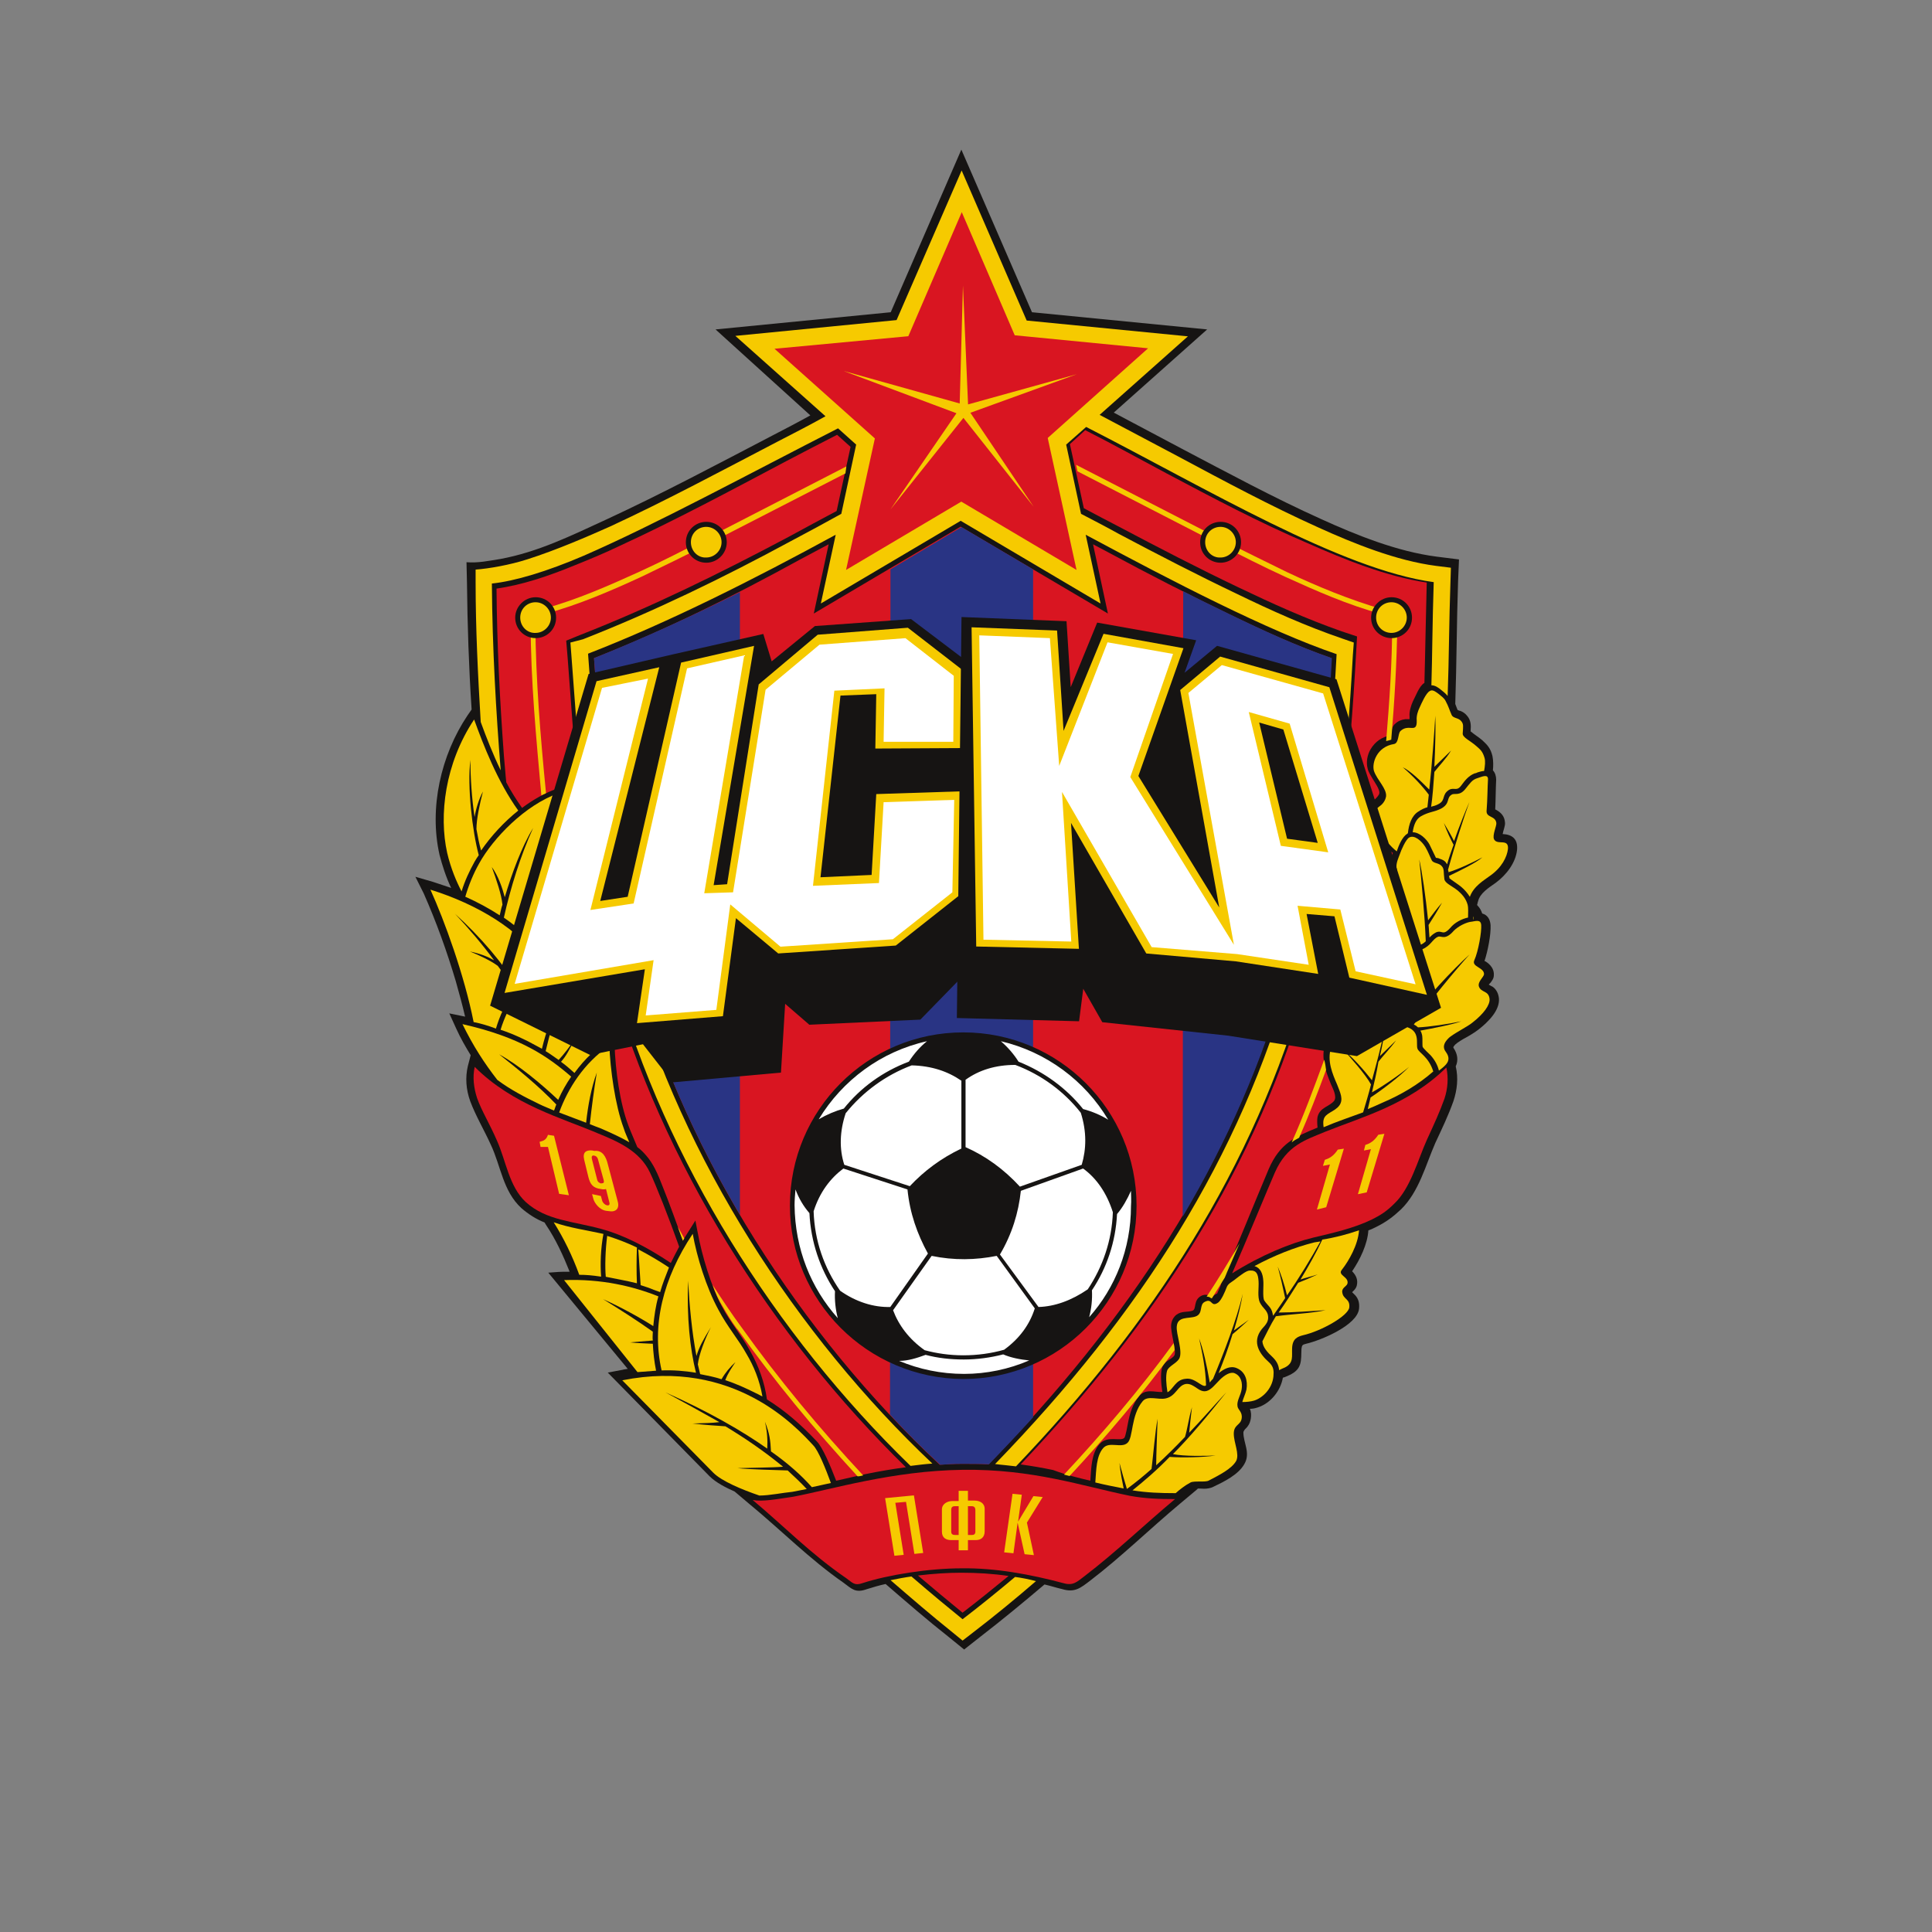
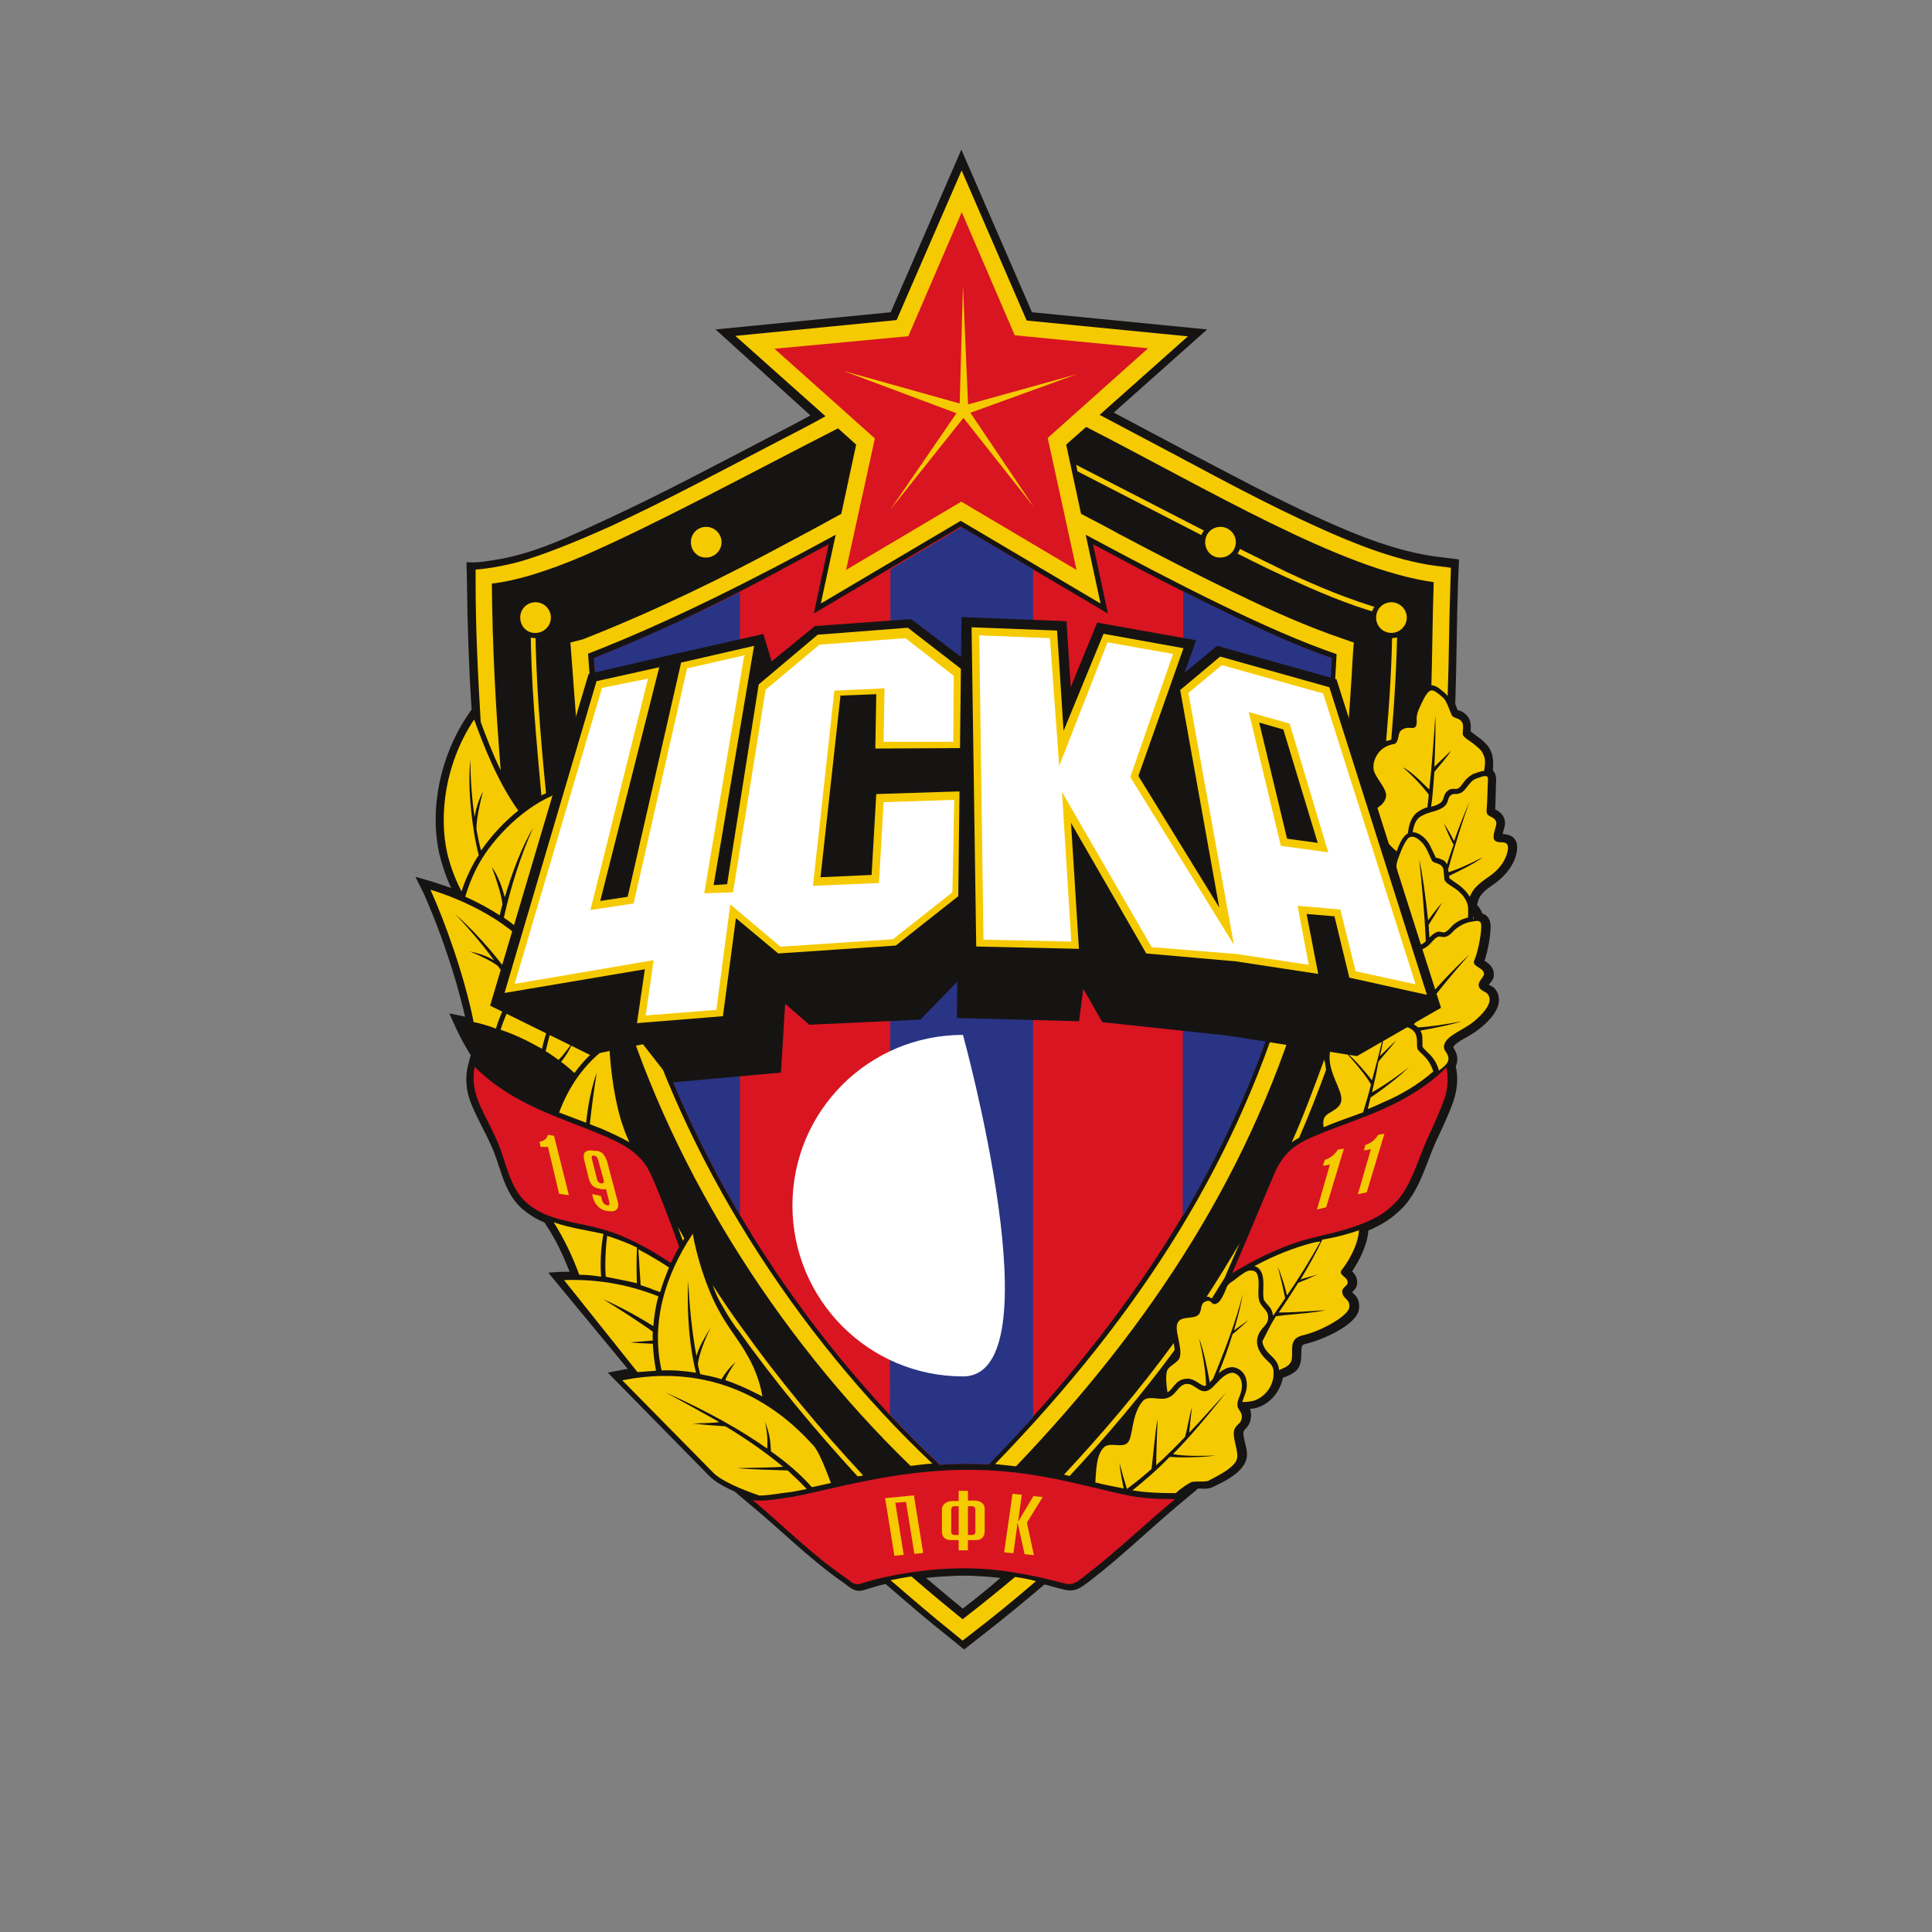
<svg xmlns="http://www.w3.org/2000/svg" id="Слой_1" x="0px" y="0px" viewBox="0 0 200 200" style="enable-background:new 0 0 200 200;" xml:space="preserve">
  <rect x="0" y="0" width="200" height="200" fill="#808080" stroke="none" />
  <style type="text/css"> .st0{fill-rule:evenodd;clip-rule:evenodd;fill:#161413;} .st1{fill-rule:evenodd;clip-rule:evenodd;fill:#F6CA00;} .st2{fill:#161413;} .st3{fill-rule:evenodd;clip-rule:evenodd;fill:#D91521;} .st4{fill-rule:evenodd;clip-rule:evenodd;fill:#293484;} .st5{fill-rule:evenodd;clip-rule:evenodd;fill:#FFFFFF;} .st6{fill:#F6CA00;} </style>
  <g id="layer1_00000121252834283903500010000001923847173853539260_" transform="translate(-129.395,-541.639)">
    <g id="g8_00000093169930267862849400000002839494770958056862_" transform="matrix(0.481,0,0,0.481,129.395,541.639)">
      <g id="path10_00000021101215527778966420000013385785862126401166_">
        <path class="st0" d="M313.7,152.8c0.2,0.1,0.5,0.2,0.6,0.2c0.5,0.2,1,0.5,1.4,1c0.9,1,0.9,2.1,0.8,3.4c0.7,0.6,1.8,1.3,2.5,1.9 c1.2,1.1,1.8,1.8,2.2,3.4c0.2,1,0.2,2.1,0.1,3.1c0.5,0.5,0.7,1.3,0.7,2c-0.1,2.1-0.1,4.3-0.2,6.4c0.1,0,0.1,0.1,0.2,0.1 c1.1,0.6,1.8,1.4,1.9,2.7c0.1,0.7-0.4,1.8-0.5,2.5c2.1,0.1,3.3,1.1,3.1,3.4c-0.3,2.8-2.3,5.4-4.6,7.1c-1.4,1-3.4,2.2-3.8,4 c-0.1,0.2-0.1,0.5-0.2,0.7c0,0.1,0,0.1,0.1,0.2c0.5,0.5,0.8,1.1,1,1.7c1.1,0.3,1.7,1.2,1.8,2.5c0.1,2-0.6,5.6-1.3,7.7 c0.1,0.1,0.1,0.1,0.2,0.1c1.1,0.7,1.9,1.7,1.8,3c0,0.5-0.2,0.9-0.5,1.3c-0.1,0.2-0.4,0.5-0.6,0.7c0.3,0.2,0.7,0.4,0.9,0.5 c0.8,0.6,1.2,1.5,1.3,2.5c0.2,2.6-2.4,5.1-4.3,6.6c-0.9,0.7-1.9,1.3-2.8,1.8c-0.6,0.3-1.9,1.1-2.3,1.5c-0.1,0.1-0.5,0.5-0.4,0.7 c0.9,1.3,1.1,2.7,0.5,4c0.6,2.5,0.3,5.1-0.5,7.5c-1.1,3.1-2.5,6-3.9,9c-2.1,4.8-3.5,10.5-7.4,14.3c-1.7,1.6-3.2,2.7-5.2,3.7 c-0.6,0.3-1.2,0.6-1.8,0.8c-0.2,3-1.8,6.3-3.5,8.8c0.9,0.9,1.3,1.9,1,3.1c-0.2,0.7-0.6,1-1,1.4c0.2,0.2,0.6,0.6,0.7,0.7 c0.7,0.8,0.9,1.7,0.8,2.8c-0.3,3.6-8.3,6.9-11.4,7.6c-0.8,0.2-0.9,0.3-1,1.1c-0.1,2.5,0.2,4.3-2.5,5.6c-0.5,0.2-1,0.5-1.5,0.6 c-0.5,2.8-2.6,5.5-5.4,6.4c-0.6,0.2-1.1,0.3-1.7,0.3c0.3,0.7,0.3,1.4,0.2,2.1c-0.1,0.6-0.3,1.2-0.7,1.7c-0.2,0.3-0.5,0.5-0.7,0.8 c-0.1,0.2-0.2,0.3-0.2,0.5c0,2.3,1.6,4.4,0.2,6.8c-1.3,2.3-4.4,3.8-6.7,4.9c-0.6,0.3-1.3,0.4-2,0.4c-0.3,0-1.1-0.1-1.6,0h0.3 l-3.7,3.1c-6.6,5.5-12.7,11.5-19.5,16.7c-2.1,1.6-3.3,2.6-6,1.8c-1.3-0.3-2.5-0.7-3.8-1c-4.6,3.9-9.2,7.7-14,11.4l-3.3,2.6 l-3.2-2.6c-4.7-3.7-9.2-7.6-13.7-11.5c-1.4,0.3-2.7,0.7-4,1.1c-2.5,0.9-3.2,0-5.1-1.4c-7.2-5-13.4-11.3-20.2-16.9l-3.2-2.7 c-1.8-0.8-4-1.9-5.4-3.3l-21.9-22.3l3.2-0.6c0.3-0.1,0.7-0.1,1.1-0.2L118,273.9l1.4-0.1c1.1-0.1,2.1-0.1,3.2-0.1 c-1.4-3.5-3-7-5.1-10.1l-0.3-0.5c-1.8-0.7-3.5-1.8-5-3.1c-4-3.7-4.4-9.1-6.6-13.7c-1.4-3.1-3.2-6.1-4.4-9.3 c-0.9-2.5-1.1-5.1-0.5-7.6l0.6-2.3c-1.1-1.8-2.2-3.7-3.1-5.7l-1.5-3.3l3.4,0.7c-0.6-2.6-1.3-5.1-2-7.6 c-1.9-6.4-4.2-12.8-6.9-18.9l-1.8-3.6l3.8,1.1c1.3,0.4,2.6,0.9,3.9,1.3c-1.1-2.3-1.9-4.8-2.5-7.1c-2.3-10.1,0.3-21.5,6-30 l0.9-1.3c-0.6-9.1-0.9-18.2-1-27.3l-0.1-4.4c2.5,0.2,4.8-0.3,7.3-0.7c8.1-1.5,15.2-5,22.8-8.5c12.1-5.6,23.9-11.9,35.8-18.1 c2.7-1.4,5.4-2.8,8.1-4.3L154,70.9l37.7-3.7l15.2-35l15.2,35l37.7,3.7l-20.1,17.9c4.9,2.6,9.8,5.2,14.7,7.8 c9.9,5.2,19.7,10.5,29.9,15.1c7.7,3.5,16.4,7,24.9,8.1l4.8,0.6l-0.2,4.8c-0.3,8.7-0.3,17.5-0.6,26.3 C313.4,152.1,313.6,152.5,313.7,152.8z M199.3,339.6c2.6,2.2,5.2,4.4,7.9,6.6c2.7-2.1,5.5-4.3,8.1-6.6c-2.8-0.3-5.6-0.5-8.5-0.5 C204.3,339.2,201.8,339.3,199.3,339.6z" />
      </g>
    </g>
    <g id="g12_00000043441986445623291710000009661141717072509340_" transform="matrix(0.481,0,0,0.481,140.247,545.432)">
      <g id="path14_00000054983781888184248820000005569865481313130627_">
        <path class="st1" d="M102.9,129.7c15.3-6,30.3-13.3,44.7-21.1c3.6-1.9,7.3-3.9,10.9-5.9l3.2-14.9l-3.9-3.5 c-19,9.7-39.1,20.6-54.7,27.4c-7.9,3.4-14.9,5.5-19.8,6c0.1,14.1,0.9,27.7,1.9,40.2c-1.7-3.5-3.1-7.1-4.3-10.4 c-0.6-10-1.1-20.1-1.1-30.1v-2.7c2.8-0.2,7.4-1,11.1-2.2c6.3-2,13.2-5,17.9-7.1c12.1-5.6,24-12,35.9-18.2c3.5-1.8,7-3.6,10.4-5.5 l-19.4-17.3l34.7-3.4l14-32.2l14,32.3l34.7,3.4l-19,16.9c5.7,3,11.3,6,17,9c9.9,5.3,19.8,10.6,30,15.2c7.7,3.5,16.9,7.2,25.4,8.3 l3.2,0.4l-0.1,3.2c-0.3,8.1-0.3,16.3-0.6,24.4c-0.4-0.5-0.9-0.9-1.4-1.3c-0.6-0.5-1.3-1-2.1-1c0.2-6.3,0.2-13.1,0.5-22.2 c-19.9-2.7-48.8-20.1-74.8-33.4l-4.3,3.8l3.2,14.9c2.7,1.4,5.4,2.8,8.1,4.3c8.5,4.5,17,8.9,25.6,13c7.2,3.5,14.8,6.9,22.4,9.5 l2.6,0.9l-0.2,2.7c-1.3,23.4-3.5,47.1-9.8,69.7c-11.5,41.1-33.7,74.5-62.7,104.9c-1.5-0.2-3-0.3-4.5-0.5 c31.5-32.5,52.7-65.9,63.8-105.4c5.9-21.3,8.4-44.2,9.7-68.9c-14.9-5.1-34.8-15.4-54-25.7l3.2,14.8l-30.1-17.8l-30.1,17.8 l3.2-14.8c-17.6,9.6-35.8,18.8-53.3,25.6c1.8,24.2,3.2,47.9,9.2,69.3c11.1,39.4,35.7,77.4,64.9,105c-1.5,0.1-3.1,0.3-4.7,0.5 c-29.1-28.2-52.8-65.9-63.6-104.5c-0.9-3.2-1.7-6.5-2.4-9.8l0,0l0.9-2l-1.3,0.3c-4-19.1-5.1-39.2-6.6-58.6l-0.2-2.6L102.9,129.7z M173.6,331.4c4.5,3.9,8.3,7,11,9.2c3.8-2.9,7.6-6,11.3-9.1c1.5,0.2,3,0.5,4.5,0.9c-4.4,3.8-8.9,7.5-13.6,11.1l-2.2,1.7l-2.2-1.8 c-4.5-3.6-8.9-7.4-13.3-11.2C170.6,331.9,172.1,331.6,173.6,331.4z" />
      </g>
    </g>
    <g id="g16_00000072976747002601938960000001062037332757503665_" transform="matrix(0.481,0,0,0.481,133.694,645.126)">
      <g id="path18_00000059308633115434938060000010390758932166292405_">
        <path class="st1" d="M102.6-40.7c-4.5-6.3-7.5-14.1-9.5-19.6c-6.3,9.5-7.6,20.6-5.8,28.7c0.8,3.4,2,6.2,3.1,8.3 c0.7-2.3,1.7-4.4,2.8-6.4c0.3-0.5,0.6-1,0.9-1.4c-1.4-5.2-2.5-14.8-1.8-20.5c0,3.8,0.3,8.3,0.9,12.3c0.3-1.8,0.9-3.8,1.8-5.5 c-0.7,2.7-1.4,5.9-1.4,8.1c0.3,1.7,0.6,3.2,1,4.6C96.8-35.3,99.6-38.3,102.6-40.7z" />
      </g>
    </g>
    <g id="g20_00000112625489997479250360000002643822425199374762_" transform="matrix(0.481,0,0,0.481,138.457,658.519)">
      <g id="path22_00000104704502797165938000000006955418483614876848_">
        <path class="st1" d="M101.4-72.3c-7.3,2.6-14.1,9.7-17.1,15.1c-1.3,2.3-2.3,4.8-3,7.2c2.5,1.1,5.1,2.5,7.4,4 c0.2-0.7,0.3-1.5,0.6-2.3c-0.2-2.1-1.3-5.4-2.3-8.1c1.4,1.9,2.3,4.6,2.8,6.5c1.5-5.1,3.7-11,6.1-14.9c-2.7,5.9-4.9,13-6.3,19.3 c3.5,2.4,6.7,5.3,8.8,8.6c1-0.8,2.1-1.6,3.1-2.3c0.1-0.7,0.2-1.4,0.3-2.1c0.3-3.6-0.3-7.9-1.3-12.1 C99.4-58.4,99.6-67.2,101.4-72.3z" />
      </g>
    </g>
    <g id="g24_00000163776367068478707870000011912725226061005233_" transform="matrix(0.481,0,0,0.481,138.02,700.519)">
      <g id="path26_00000018926682515391967690000011590810984884518847_">
-         <path class="st1" d="M89.1-97.9c-2.8-3.6-5.2-7.3-7.5-12C94-107.1,99.9-103,105-98.6c-1.1,1.6-2,3.2-2.8,5 c-3.6-3.4-8.5-7.5-12.7-9.8c3.8,3,8.5,6.8,12.3,10.8c-0.2,0.4-0.3,0.9-0.5,1.3c-1.1-0.5-2.2-0.9-3.2-1.4 C95-94.2,91.9-95.8,89.1-97.9z" />
-       </g>
+         </g>
    </g>
    <g id="g28_00000047018759111901143160000002052578166639934136_" transform="matrix(0.481,0,0,0.481,132.105,675.968)">
      <g id="path30_00000095321345717454730050000010657958252261390479_">
        <path class="st1" d="M96.3-59.3c-2-10.1-6.3-21.9-9.3-28.5c10,3.1,19.4,8.7,23.7,15.6c-2.4,2.1-4.4,4.4-6,6.7 c-1.6,2.3-2.8,4.9-3.6,7.6C99.5-58.5,97.9-59,96.3-59.3z M92.3-82.6c3,3.2,5.9,6.6,8.4,10c-1.4-0.8-2.9-1.4-5.2-1.9 c2.2,0.9,4.5,2,6,3.1c1.3,1.7,2.4,3.5,3.4,5.3l0.6-0.9C102.8-71.8,97.7-77.7,92.3-82.6z" />
      </g>
    </g>
    <g id="g32_00000048463436008032684670000004087401701308053120_" transform="matrix(0.481,0,0,0.481,144.802,684.121)">
      <g id="path34_00000158007772771454650920000011909950479521454978_">
        <path class="st1" d="M97.1-95.2c-7.5,1.9-14.5,8.1-17.9,13.2c-1.5,2.3-2.7,4.8-3.5,7.4c2.7,0.9,5.3,2.1,7.8,3.5 c0.4,0.2,0.7,0.4,1.1,0.6c0.9-3.8,2.3-7.6,4-10.8c-1.2,3.7-2.3,7.5-3.2,11.3c1,0.6,1.9,1.3,2.8,1.9c1.2-1.3,2.5-3,3.6-4.7 c-1.3,2.5-2,3.9-3.1,5.1c1,0.7,1.9,1.5,2.9,2.4c1.1-1.5,2.3-2.9,3.7-4.2c0-2.3-0.3-4.8-0.6-7.3C93.9-82.1,94.9-90.2,97.1-95.2z" />
      </g>
    </g>
    <g id="g36_00000063619677801910102880000002023144897312934787_" transform="matrix(0.481,0,0,0.481,163.775,738.938)">
      <g id="path38_00000023991174927586911990000017869316939313958813_">
        <path class="st1" d="M59.2-144.2c-0.4,3-0.5,6.8-0.3,8.8c0.9,0.2,4.8,0.9,6.7,1.4c-0.1-2.4-0.1-5,0-7.7 C63.3-142.8,61.4-143.5,59.2-144.2z M66.4-133.6c0.9,0.3,1.9,0.6,2.8,1c0.5,0.2,0.9,0.3,1.4,0.5c0.5-1.8,1.2-3.5,1.9-5.3 c-2.1-1.4-4.3-2.7-6.6-3.9C66.1-138.8,66.2-136.2,66.4-133.6z" />
      </g>
    </g>
    <g id="g40_00000054224544900238825800000001257275026112172709_" transform="matrix(0.481,0,0,0.481,156.426,746.738)">
      <g id="path42_00000011024717707689709500000000286626988286202025_">
        <path class="st1" d="M81-131.1l-15.8-19.8c8-0.3,14.8,1.3,20.3,3.5c-0.6,2.1-0.9,4.3-1.1,6.4c-3-1.9-7-4.1-10.8-5.8 c3.4,2.1,7.5,4.7,10.7,7c0,0.6-0.1,1.3,0,1.9c-1.3,0.1-2.6,0.2-4.9,0.4c1.6,0.2,3.4,0.2,4.9,0.3c0.1,1.9,0.3,3.8,0.7,5.8 C83.7-131.3,82.4-131.2,81-131.1z" />
      </g>
    </g>
    <g id="g44_00000173139940889676617980000007849573861712886719_" transform="matrix(0.481,0,0,0.481,172.246,738.579)">
      <g id="path46_00000179621881858406658490000009136270988532516269_">
        <path class="st1" d="M60-143.9c-6.4,9.6-8.9,19.7-6.7,29.4c2.5-0.1,5,0.1,7.4,0.5c-1.3-5.2-2-12-1.7-19.8 c0.3,5.3,0.8,10.9,1.8,16.2c0.6-2,1.4-3.4,3.1-6.2c-1.3,2.6-2.6,6-2.8,8c0.2,0.7,0.3,1.4,0.5,2.1c1.5,0.3,3.1,0.6,4.6,1.1 c0.8-1.4,1.8-2.6,3-3.7c-0.7,1.1-1.6,2.3-2.2,3.9c2.2,0.7,4.4,1.7,6.6,2.8c0.5,0.2,0.9,0.5,1.4,0.7c-0.6-3.5-1.9-6.6-3.4-9.1 c-1.7-3.1-4.1-5.8-6.1-9.6C62.9-132.4,60.9-138.9,60-143.9z" />
      </g>
    </g>
    <g id="g48_00000018218173682777535640000013589897810917219224_" transform="matrix(0.481,0,0,0.481,166.973,761.007)">
      <g id="path50_00000168827610708995679320000016677749288405307058_">
        <path class="st2" d="M85.6-134.2c-0.1,0-0.2,0-0.3,0l0,0c-5.1-1.8-8.4-3.4-9.9-4.9L55.7-159l0-0.1c10-2,19.4-0.8,27.9,3.5 c6.8,3.5,11.2,8.2,13.1,10.2l0.2,0.2c1.1,1.2,2.7,5.1,3.8,8.2l0,0.1l-0.1,0c-1.4,0.4-2.8,0.6-4.1,0.9l0,0l0,0 c-2.3-2.6-5.1-5.1-8.8-7.7l0,0l0,0c-0.1-2-0.3-3.5-1-5.4c0.3,1.7,0.4,3.3,0.3,4.8l-0.1,0.1c-5.5-3.9-12.1-7.6-20-11.2 c0.2,0.1,0.4,0.2,0.7,0.4c3,1.6,6,3.3,9,5l0,0.1c-1.3,0.1-2.2,0.2-3.9,0.2c-0.2,0-0.5,0-0.8,0c1.8,0.2,3.7,0.3,5.1,0.4 c0.3,0,0.7,0,1,0.1l0,0c5,3,8.9,5.7,12.4,8.7l0,0.1c-1.5,0.1-3.9,0.2-6.2,0.2c-0.8,0-1.6,0-2.4,0.1c2.5,0.2,6.5,0.3,8.7,0.3 l0.8,0l0,0c1.3,1.2,2.7,2.5,4.1,4.1l0,0.1c-0.5,0.1-1.1,0.2-1.6,0.3c-0.5,0.1-1,0.2-1.5,0.3c-0.5,0.1-1.1,0.2-1.7,0.3 C89-134.5,87.2-134.2,85.6-134.2z M85.3-134.3c0.1,0,0.2,0,0.3,0c1.6,0,3.4-0.3,5-0.6c0.6-0.1,1.2-0.2,1.7-0.3 c0.5-0.1,1-0.2,1.5-0.3c0.5-0.1,1-0.2,1.4-0.3c-1.4-1.5-2.7-2.8-4-3.9l-0.7,0c-2.7-0.1-7.7-0.2-10-0.4l0-0.2 c1.1,0,2.4-0.1,3.6-0.1c2.2-0.1,4.4-0.1,6-0.2c-3.4-2.9-7.3-5.7-12.2-8.6c-0.3,0-0.6,0-0.9-0.1c-1.7-0.1-4-0.3-6.2-0.5l0-0.2 c0.7,0,1.4-0.1,1.9-0.1c1.6-0.1,2.4-0.1,3.6-0.2c-2.9-1.7-5.9-3.3-8.8-4.9c-0.9-0.5-1.7-0.9-2.6-1.4l0.1-0.1 c8.8,3.9,15.9,7.8,21.8,12c0.1-1.7,0-3.6-0.5-5.7l0.1,0c1,2.5,1.2,4.1,1.3,6.4c3.7,2.6,6.5,5.2,8.8,7.7c1.2-0.3,2.6-0.5,4-0.9 c-1.1-3.1-2.7-6.9-3.8-8l-0.2-0.2C85.2-157.5,71.5-162.1,56-159l19.5,19.8C76.9-137.7,80.2-136.1,85.3-134.3z" />
      </g>
    </g>
    <g id="g52_00000047031460279667843900000013257106195822178735_" transform="matrix(0.481,0,0,0.481,166.973,761.007)">
      <g id="path54_00000044139280478094036060000017988243439985457564_">
        <path class="st1" d="M85.3-134.2c-3.8-1.3-8.1-3.1-9.9-4.9l-19.6-19.9c24-4.8,37.5,10.1,41.1,14c1.1,1.1,2.7,5.1,3.8,8.1 c-1.4,0.3-2.7,0.6-4.1,0.9c-2.2-2.5-5.1-5.1-8.8-7.7c-0.1-2.3-0.3-3.9-1.3-6.4c0.5,2.1,0.6,4,0.5,5.8 c-5.4-3.8-12.5-7.9-21.9-12.1c3.9,2.1,7.7,4.2,11.6,6.4c-1.7,0.2-2.8,0.2-5.8,0.3c2.6,0.3,5.5,0.5,7.1,0.6 c4.3,2.6,8.4,5.4,12.4,8.7c-2.4,0.2-6.7,0.2-9.8,0.3c2.5,0.3,8.4,0.4,10.8,0.5c1.4,1.3,2.8,2.6,4.1,4c-1,0.2-2.1,0.4-3.1,0.6 C90.3-134.8,87.5-134.2,85.3-134.2z" />
      </g>
    </g>
    <g id="g56_00000085943983321315615880000005824280984422090141_" transform="matrix(0.481,0,0,0.481,154.488,736.473)">
      <g id="path58_00000049944796548974555470000016482095051950492817_">
        <path class="st1" d="M67-142c2.2,3.5,4,7.2,5.5,11.3c1.4,0,2.7,0.1,4.7,0.4c-0.2-2.7-0.1-6,0.5-9.2C74.1-140.3,70.4-140.8,67-142 z" />
      </g>
    </g>
    <g id="g60_00000144338459698794637230000018296278018255572916_" transform="matrix(0.481,0,0,0.481,139.769,708.263)">
      <g id="path62_00000003818356474171628970000003253203504317834665_">
        <path class="st2" d="M122.9-74.6L122.9-74.6c-5.7-3.7-10.6-6.1-15-7.3c-1.6-0.4-3.2-0.8-4.7-1.1c-4.3-0.9-8.4-1.7-11.6-4.7 c-2.5-2.3-3.6-5.7-4.6-9c-0.5-1.5-0.9-2.9-1.5-4.2c-0.7-1.6-1.4-2.9-2.1-4.2c-0.9-1.8-1.7-3.3-2.3-5c-0.8-2.4-1-4.6-0.5-6.7 l0.1,0c6.7,6.7,14.8,9.7,21.9,12.3c1.6,0.6,3.2,1.2,4.6,1.8c4.9,2,9.1,4,11.2,8.5c1.3,2.7,4.1,10,6.3,16l0,0l0,0 C124-76.9,123.4-75.8,122.9-74.6L122.9-74.6z M80.7-116.6c-0.4,2-0.2,4.2,0.5,6.5c0.6,1.6,1.3,3.2,2.3,4.9 c0.7,1.3,1.4,2.7,2.1,4.2c0.6,1.3,1,2.7,1.5,4.3c1.1,3.3,2.1,6.6,4.6,8.9c3.2,2.9,7.3,3.8,11.5,4.7c1.5,0.3,3.1,0.6,4.7,1.1 c4.4,1.2,9.2,3.6,14.9,7.3c0.5-1.1,1.1-2.2,1.8-3.4c-2.1-5.9-4.9-13.2-6.3-15.9c-2.1-4.4-6.3-6.4-11.1-8.4 c-1.5-0.6-3-1.2-4.6-1.8C95.4-107,87.3-110,80.7-116.6z" />
      </g>
    </g>
    <g id="g64_00000177471333711107572690000002746177447357481876_" transform="matrix(0.481,0,0,0.481,155.485,704.329)">
      <g id="path66_00000031909477405331774860000016210988318576624819_">
        <path class="st1" d="M76.9-113.2c-5.5,3.8-8.9,9.2-10.8,14.4c1.9,0.7,3.9,1.5,5.8,2.2c0.4-3.7,1.1-7.5,2.3-10.8 c-0.6,3.7-1.1,7.4-1.5,11.1c0.7,0.3,1.5,0.6,2.3,0.9c2.3,1,4.3,1.9,6.2,3c-0.4-1-0.9-2-1.2-3C78.1-100.5,77.1-108.2,76.9-113.2z" />
      </g>
    </g>
    <g id="g68_00000116935734450156783010000007626429240020151943_" transform="matrix(0.481,0,0,0.481,139.769,708.263)">
      <g id="path70_00000057861121482757722480000014221175804293319611_">
        <path class="st3" d="M80.6-116.8c-0.5,2.2-0.2,4.5,0.5,6.7c1,2.8,2.7,5.5,4.3,9.2c1.9,4.2,2.6,9.9,6.2,13.2 c4.4,4,10.2,4.1,16.3,5.8c4.8,1.3,9.8,3.9,14.9,7.3c0.6-1.2,1.2-2.4,1.8-3.5c-2.2-6.2-5-13.3-6.3-16c-2.2-4.6-6.8-6.6-11.2-8.4 C99.4-105.8,88.8-108.6,80.6-116.8z" />
      </g>
    </g>
    <g id="g72_00000062157399319094247150000011995444994027776431_" transform="matrix(0.481,0,0,0.481,277.724,708.327)">
      <g id="path74_00000044159440454198148210000015917127600526891411_">
        <path class="st3" d="M2.9-116.8c0.5,2.2,0.3,4.6-0.4,6.7c-1,2.8-2.1,5.2-3.8,8.9c-1.9,4.2-3.5,10.4-7,13.7 c-1.7,1.7-3,2.5-4.8,3.4c-3.9,1.9-8.4,2.9-12.6,3.9c-5,1.2-11.3,3.8-17.5,7.7c2.7-6.1,8-19,9.2-21.7c2.6-5.9,6.6-7,10.9-8.8 C-15.4-106.1-5.2-108.8,2.9-116.8z" />
      </g>
    </g>
    <g id="g76_00000178901187195012968770000004965966466266041243_" transform="matrix(0.481,0,0,0.481,252.883,763.501)">
      <g id="path78_00000036943844082080602870000001172105379340997548_">
        <path class="st1" d="M-21-142.2c0.2-2.7,0.2-5.7,1.7-7.4c1.3-1.5,3.9,0.1,5.2-1.1c1.3-1.1,0.7-5.9,3.3-9c1.1-1.3,3.4-0.2,5-0.6 c2.2-0.5,2.5-2.8,4.3-3.1c1.8-0.2,2.8,2,4.5,1.5c1-0.3,1.8-1.4,2.8-2.4s2.3-1.8,3.2-1.4c1.4,0.6,1.7,2.1,1.5,3.4 c-0.2,1.4-1.1,2.5-0.9,3.7c0.1,0.8,1.1,1.2,0.9,2.6c-0.2,1.5-1.7,1.3-1.7,3.3s1.3,4.4,0.5,5.9c-1,1.7-3.6,3-5.9,4.2 c-0.7,0.4-3.1,0-3.9,0.4c-1.3,0.7-2.3,1.5-3.2,2.3h-0.2c-3.1,0-6-0.1-9.1-0.6c2.6-2.1,5.2-4.3,8-7.2c2.7,0.2,7.2,0.1,9.9-0.3 c-2.1,0.1-6.8,0.2-9.2-0.3c3.5-3.5,7.2-7.9,11.5-13.3c-2.7,2.9-5.2,5.8-8,8.7c0.2-1.9,0.3-3.2,0.6-5.5c-0.7,2.4-1,4.8-1.5,6.4 c-2,2.1-4,4.1-6.2,6.1c0-2.3,0.2-6.8,0.3-10c-0.5,2.5-1,8.5-1.3,10.8c-1.7,1.5-3.4,2.9-5.3,4.3c-0.6-2-1-3.3-1.6-5.6 c0.2,2.1,0.6,4,0.9,5.5C-16.9-141.3-19-141.7-21-142.2z" />
      </g>
    </g>
    <g id="g80_00000123407976139016597660000005631768020386383235_" transform="matrix(0.481,0,0,0.481,281.818,737.925)">
      <g id="path82_00000029734563473300312220000005676001659748326588_">
        <path class="st1" d="M-32.7-140.9c-2,3.6-4.6,7.9-7.2,11.6c-0.6-2.5-1.3-4.5-2-6.2c0.6,2.2,1.1,4.4,1.6,6.8 c-0.9,1.4-1.8,2.6-2.6,3.8c0-0.2-0.1-0.3-0.1-0.5c-0.3-1.4-1.1-1.7-1.8-2.8c-0.4-0.7-0.1-3.2-0.2-4.2c-0.1-1.6-0.6-2.8-1.9-3.2 c4.1-2.2,8.5-4,12.9-5.1L-32.7-140.9z M-24.4-143.3c-0.2,3.1-2.2,6.6-3.7,8.5c-1,1.2,1.6,1.5,1.2,3c-0.2,0.6-1.3,0.9-1.1,1.9 c0.2,1.5,1.7,1.3,1.5,3.2c-0.2,1.8-6,5.1-10,6c-1.1,0.3-2.2,0.7-2.3,2.7c-0.1,1.8,0.4,3.2-1.5,4.2c-0.5,0.2-0.9,0.4-1.3,0.6 c-0.1-1.1-0.5-1.9-1.4-2.8c-1.1-1-2.1-2.1-2.2-3.4c0.9-1.7,1.7-3.5,2.9-5.4c3.6-0.5,7.5-0.6,10.7-1.3c-3.5,0.2-7,0.5-10.1,0.5 c1.3-1.8,2.7-4,4.2-6.4c1.3-0.5,2.7-1.1,4.2-1.8c-1.5,0.5-2.6,0.7-3.7,1.1c1.7-2.8,3.4-5.8,4.7-8.6 C-29.7-141.7-27-142.4-24.4-143.3z" />
      </g>
    </g>
    <g id="g84_00000116218939331700673300000016548674913058449044_" transform="matrix(0.481,0,0,0.481,265.645,745.171)">
      <g id="path86_00000017513167740658535100000007788077903834484889_">
        <path class="st1" d="M-32-123.5c-0.3-1.8-0.4-3.5-0.1-4.6c0.3-1,2-1.6,2.6-2.6c0.9-1.5-0.7-5.4-0.5-7c0.2-2.2,2.5-1.6,4-2.1 c1.8-0.6,0.7-2.6,2.1-3.2c1.6-0.8,1.2,1.3,2.8,0.2c0.7-0.5,1.5-2.4,1.8-3.2c0.3-0.9,1.1-1.2,1.6-1.6c1.4-1.1,2.7-2.1,3.4-2.1 c1.5-0.1,1.8,0.8,1.9,2.3c0.1,1.4-0.3,3.4,0.3,4.6c0.6,1.2,1.4,1.5,1.7,2.6c0.3,1.4-0.4,2.1-1.3,3.1c-2.3,2.9-0.3,5.5,1.5,7.1 c1.1,1,1.1,1.9,1,3.1c-0.3,2.8-2.5,4.7-4.2,5.2c-0.7,0.2-1.6,0.3-2.5,0.3c0.2-0.8,0.7-1.8,0.9-2.7c0.3-1.9-0.2-3.8-2.1-4.6 c-1.4-0.6-2.8,0.2-3.9,1.1c1-2.5,2.1-5.4,3-8.4c1.1-0.9,2.3-2,3.5-3.1c-1.3,0.9-2.2,1.6-3.2,2.3c0.8-2.7,1.5-5.4,1.9-7.9 c-1.3,5.5-4,12.6-6.4,18.3c-0.2,0.2-0.5,0.5-0.7,0.8c-0.7-4-1.4-7.1-2.3-9.5c0.7,3.1,1.4,6.6,1.5,10.1c-0.1,0-0.1,0.1-0.1,0.1 c-0.9,0.3-2.3-1.8-4.3-1.5C-30.3-126.2-30.7-124.2-32-123.5z" />
      </g>
    </g>
    <g id="g88_00000107590841020910452910000017999485885715553712_" transform="matrix(0.481,0,0,0.481,300.191,681.325)">
      <g id="path90_00000031183915599321829770000005324436082295387778_">
        <path class="st1" d="M-63.3-67.9c0-1.2,0.2-2.3,0.7-3.2c1-1.7,3.8-0.6,4.9-2.1c1-1.4-0.5-6,1.5-9.5c0.8-1.4,3.1-1.1,4.6-1.8 c2.1-0.9,0.9-0.9,2.6-1.6c1.9-0.8,2.2-2.2,3.4-2.7c0.7-0.3,1.5,0.9,3.4-1.3c1-1,2.5-1.7,3.5-1.9c1.1-0.1,2.3-0.7,2.4,0.7 c0.1,1.4-0.6,5.6-1.5,7.6c-0.6,1.4,2.2,1.5,2.1,3c-0.1,0.6-1.4,1.6-1.1,2.6c0.5,1.4,2.1,0.8,2.3,2.7c0.1,1.3-1.3,3.2-3.6,5 c-1,0.9-4.5,2.6-5.3,3.5c-0.9,0.9-1.3,1.9-0.5,2.9c1.3,1.8,0.1,2.8-1.5,4c-0.3-1.2-0.9-2.3-1.8-3.3c-0.3-0.3-1.6-1.5-1.7-1.8 c-0.1-0.3,0-1.8-0.1-2.4c-0.1-0.5-0.2-0.8-0.4-1.1c2.7-0.5,6.9-1.3,8.8-2c-2.9,0.6-6.9,1.2-9.3,1.3c-0.2-0.2-0.6-0.5-0.9-0.6 c2.7-4.3,9.2-12,12-15.1c-3,2.7-10.7,10.5-12.8,14.8c-0.3-0.1-0.5-0.2-0.8-0.2c-1.8-0.4-5.1,0.6-6.9,1.2 C-60.7-68.8-62-68.3-63.3-67.9z" />
      </g>
    </g>
    <g id="g92_00000106142961502831979700000015213937836858336667_" transform="matrix(0.481,0,0,0.481,304.209,654.875)">
      <g id="path94_00000000221047383307990960000014297234657335265442_">
        <path class="st1" d="M-66.9-41.3c0-0.3-0.1-0.7,0-1.1C-66.7-42-66.7-41.6-66.9-41.3z M-59.4-56.3c0.2-1.5,0.7-2.8,1.7-3.4 c1.9-1.1,3-0.9,4.6-1.8c1.8-1.1,0.9-2.2,2.1-2.9c0.6-0.4,1.7,0.4,3-1.3c0.9-1.1,1.4-1.9,2.4-2.2c1-0.3,2.5-1.1,2.4,0.3 c-0.1,1.4-0.1,4.3-0.3,6.7c-0.1,1.5,1.9,1,2.1,2.6c0.1,0.6-0.9,2.6-0.5,3.5c0.7,1.4,3.2-0.3,3,2.1c-0.2,1.7-1.3,4-3.9,5.8 c-1.2,0.9-3.5,2.2-4.3,4.5c-0.5-0.8-1.1-1.5-1.8-2.1c-0.3-0.3-2.4-1.7-2.6-1.9c0-0.2,0-0.3-0.1-0.5c2.5-1.2,5.8-2.8,7.2-4 c-2.1,1.1-5,2.5-7.3,3.2c0-0.2,0-0.3-0.1-0.5c1.4-5.1,3.5-11.6,4.6-14.6c-0.8,1.8-2.1,5-3.3,8.4c-0.7-1.4-1.2-2.2-2.2-3.9 c0.7,1.9,1.4,3.4,2.1,4.7c-0.5,1.4-1,2.8-1.4,4.2c-0.1-0.1-0.1-0.2-0.2-0.3c-0.3-0.5-0.8-0.7-1.4-0.9c-0.1-0.1-0.6-0.2-0.8-0.2 c-0.5-1-0.9-1.9-1.4-2.9C-56.4-54.8-57.9-56.3-59.4-56.3z M-46.3-38.2c0.1,0.3,0,0.5-0.1,0.8v-0.1C-46.4-37.7-46.3-38-46.3-38.2z " />
      </g>
    </g>
    <g id="g96_00000098913244248546769440000002277668584472108931_" transform="matrix(0.481,0,0,0.481,301.954,666.06)">
      <g id="path98_00000074409643425068117800000013601527104419581570_">
        <path class="st1" d="M-61.4-50c-0.1-0.3-0.2-0.6-0.2-0.8c-0.2-1,1.1-2.3,1.1-3.5c0.1-1.7-3-4.5-3.6-6c-0.8-2.1,1.5-2.5,2.6-3.6 c1.3-1.3-0.5-2.7,0.4-3.9c1.1-1.4,1.7,0.6,2.6-1.1c0.5-0.7,0.5-2.2,0.3-3.1c-0.1-1,0.5-2.2,0.7-2.8c0.3-0.9,1.3-3.2,2-3.6 c1.1-0.7,2.7,0.7,3.5,2c0.7,1.2,0.9,1.9,1.4,2.9c0.4,0.7,1.6,0.5,2.2,1.3c0.5,0.6,0.3,1.3,0.5,2.7c0.1,0.9,1.5,1.4,2.9,2.5 c0.8,0.7,1.7,1.6,2.1,3c0.2,0.8,0.1,1.7,0.1,2.8c-1.4,0.3-2.9,1.1-3.8,2.2c-1.7,1.9-1.7,0.4-3.1,1c-0.6,0.3-1,0.7-1.4,1.1 c-0.1-0.9-0.1-1.8-0.2-2.7c0.9-1.4,1.9-3,2.9-4.8c-1.3,1.5-2.1,2.6-3,3.8c-0.5-5-1.3-10.5-1.9-13.1c0.4,3.8,1.2,12.2,1.4,17.6 c-0.3,0.3-0.7,0.6-1.2,0.8c-0.6,0.2-1.1,0.5-1.5,1c-0.3,0.3-0.7,0.5-1.1,0.6c-1.7,0.7-4,0.3-5.1,2.3C-61-50.9-61.2-50.5-61.4-50z " />
      </g>
    </g>
    <g id="g100_00000139998296588936291390000006017720797498050194_" transform="matrix(0.481,0,0,0.481,302.46,639.681)">
      <g id="path102_00000147911897285233400710000016716651499102270080_">
        <path class="st1" d="M-59.2-20.6c-1.4-1.1-2.5-2.6-3.4-3.4c-1.9-1.8-0.7-0.5-1.8-2.2c-0.9-1.3,0.2-3.2,1.5-4.1 c0.9-0.6,1.3-1.5,1.4-2.1c0.2-1.7-1.9-3.5-2.6-5.5c-0.5-1.7,0.6-5.2,4.3-5.8c1.1-0.2,0.8-2.2,1.4-2.8c1.8-1.7,3.6,0.7,3.5-2.3 c-0.1-1,0.3-2.1,0.6-2.7c0.4-0.9,1.4-3.2,2.2-3.6c0.6-0.4,1.2,0.1,1.9,0.6c0.6,0.5,1.2,0.9,1.5,1.5c0.7,1.3,0.8,1.9,1.3,3 c0.3,0.8,1.5,0.6,2.1,1.4c0.5,0.6,0.4,1.1,0.3,2.6c-0.1,0.9,1.7,1.6,3,2.8c0.8,0.7,1.3,1.1,1.7,2.5c0.2,0.7,0.1,1.7-0.1,2.8 c-0.5,0-1,0.2-1.4,0.3c-0.2,0.1-0.4,0.2-0.6,0.2c-1.3,0.5-2.1,1.5-2.9,2.6c-1,1.4-1.6,0.3-2.7,1c-1.5,1-0.7,2.1-2,2.9 c-0.5,0.3-1,0.5-1.5,0.6l-0.3,0.1c0.3-2,0.5-4.7,0.7-7.5c1-1.3,2.5-2.8,3.6-4.6c-1.4,1.4-2.5,2.4-3.6,3.5c0.2-4.3,0.3-8.7,0.2-11 c-0.2,3.4-0.7,10.5-1.3,15.9c-1.8-1.8-4-4-5.7-4.8c2.1,1.8,4.2,4,5.6,5.9c-0.1,1-0.2,1.9-0.3,2.7c-0.7,0.2-1.3,0.5-1.9,0.9 c-1.5,0.9-2.1,2.8-2.3,4.7c-0.1,0-0.1,0.1-0.1,0.1C-58-23.8-58.8-21.8-59.2-20.6z" />
      </g>
    </g>
    <g id="g104_00000054953934250846627400000017462275756760331146_" transform="matrix(0.481,0,0,0.481,294.314,700.801)">
      <g id="path106_00000119831181810812346350000018264545942791379133_">
        <path class="st1" d="M-58-88.3c-0.1-0.7-0.1-1.3,0-1.6c0.3-1.5,2.4-1.7,3.4-3.1c0.9-1.3,0.2-2.7-0.5-4.5c-1-2.3-2.2-5.1-1.3-7.9 c0.2-2.2,1.5-0.4,3-0.9c0.5-0.1,4.8-2,8.5-3c-0.7,3.6-1.7,7.2-2.7,10.9c-1.7-2.2-4.2-5-6.1-6.5c1.4,1.5,4.7,5.2,5.9,7.4 c-0.5,2-1.1,4-1.7,6C-52.2-90.5-55.2-89.5-58-88.3L-58-88.3z M-44.8-109.4c1.8-0.5,3.3-0.7,4.2-0.6c3.6,0.8,2.4,3.7,2.8,4.8 c0.3,0.9,2.4,1.7,3.4,4.9c-3.2,2.8-6.9,5-10.9,6.7c-1.1,0.5-2.2,1-3.2,1.4c0.2-0.8,0.4-1.7,0.6-2.5c2.3-1.5,6.4-4.6,8.3-6.6 c-1.6,1.4-5.8,4.3-8,5.5c0.5-2.1,1-4.2,1.4-6.6c1-1.3,2.5-2.8,3.8-4.6c-1.4,1.4-2.4,2.3-3.5,3.4 C-45.5-105.2-45.1-107.2-44.8-109.4z" />
      </g>
    </g>
    <g id="g108_00000070810020377106870070000001638878761246720645_" transform="matrix(0.481,0,0,0.481,194.661,553.019)">
      <g id="path110_00000075874498804637851050000018227798901443273141_">
        <path class="st3" d="M71.3,22L59.8,48.7L31,51.4l21.6,19.3l-6.2,28.3l24.8-14.7l24.8,14.7l-6.2-28.4l21.6-19.3l-28.7-2.8L71.3,22 z" />
      </g>
    </g>
    <g id="g112_00000137099134681301378860000011960716121744767878_" transform="matrix(0.481,0,0,0.481,207.194,566.332)">
      <g id="path114_00000080885395882450844620000008801038914239075519_">
        <path class="st1" d="M45.5,10.1l-0.7,25.4l-25-7l24.3,9.1L29.9,58.3l15.7-19.7l15.1,19.1L47.1,37.5L70,29.2l-23.4,6.5L45.5,10.1z " />
      </g>
    </g>
    <g id="g116_00000011019011911738072430000010060514768269604762_" transform="matrix(0.481,0,0,0.481,190.622,781.143)">
      <g id="path118_00000098923586026599538800000010571353770630103218_">
        <path class="st3" d="M34.7-175.1c6.7,5.6,12.5,11.6,20.1,16.8c1.4,1,1.8,1.7,3.5,1.1c5.5-1.8,14.3-3.2,21.4-3.2 c7.2-0.1,14.8,1.3,21.9,3.2c2.1,0.6,2.9-0.3,4.5-1.5c6.8-5.2,12.9-11.1,19.5-16.6c-3.4,0-6.4-0.1-9.7-0.7 c-10.3-2.1-20.9-5.8-36-5.6c-15.1,0.2-28.1,4.2-36.5,5.8C39.9-175.3,36.9-174.7,34.7-175.1z" />
      </g>
    </g>
    <g id="g120_00000030447091472178920400000004958818077379239310_" transform="matrix(0.481,0,0,0.481,144.238,593.047)">
      <g id="path122_00000136407626321294461040000014877795319111036802_">
-         <path class="st3" d="M94.2,29.7c15.3-6,30.1-13.3,44.6-21c3.5-1.9,7-3.8,10.4-5.6l3-13.8l-2.9-2.6c-3.7,1.9-7.4,3.8-11,5.7 c-11.9,6.3-23.8,12.7-36,18.3c-2.7,1.3-6,2.7-9.5,4.1c-5.6,2.3-11.2,4.2-16.8,5c0.1,12.1,0.7,23.9,1.6,36.1 c0.2,1.9,0.3,3.8,0.5,5.6c1,1.9,2.2,3.8,3.4,5.5c2.4-1.8,4.9-3.2,7.4-4.1l2.1-0.7l-0.7,2.1c-1.7,4.9-1.9,13.4-0.8,18.5 c0.9,3.9,1.7,8.4,1.3,12.5c-0.1,0.4-0.1,0.8-0.1,1.2c2.3-1.4,4.8-2.5,7.2-3.2c-4-19.3-5.1-39.2-6.6-58.7L91,31L94.2,29.7z M149.1,211.8c2.1-0.5,4.1-0.9,6.2-1.4c2.9-0.6,5.8-1.1,8.8-1.5c-29-28.3-52.5-65.8-63.4-104.3c-0.7-2.7-1.5-5.5-2.1-8.3 c-1.6,4.8-2.3,11.4-1.7,16c0.3,2.1,0.5,4.3,0.6,6.6c0.7-0.6,1.4-1.1,2.2-1.7l1.6-1.1l0.1,1.9c0.2,5.4,1.1,12.4,3,17.4 c0.6,1.6,1.3,3.1,1.9,4.6c0.7,0.5,1.3,1.1,1.9,1.8c1.5,1.7,2.5,3.9,3.6,6.8c1.1,2.7,3.3,8.7,4.3,11.5l2.7-4.3l0.5,2.6 c0.9,4.9,2.9,11.6,5.2,15.9c1.8,3.4,4.3,6.3,6.1,9.6c1.8,3.2,3.1,6.7,3.6,10.4c4,2.5,7.3,5.4,10.7,9 C146.2,204.6,147.9,208.7,149.1,211.8z M166.7,232.2c3.2,2.7,6.4,5.4,9.6,8c3.4-2.6,6.6-5.2,9.9-7.9c-3.4-0.5-6.8-0.7-10.2-0.7 C173.2,231.6,170,231.8,166.7,232.2z M203.8,211.8c0.2-2.7,0.2-5.9,2-7.9c1.7-1.9,4.4-0.5,5.3-1.3c0.3-0.3,0.7-2.7,0.8-3.2 c0.4-2.1,1-4.1,2.4-5.8c1.4-1.7,3.4-0.8,5-0.9c-0.3-1.9-0.4-3.8-0.1-5.1c0.4-1.6,2.2-1.9,2.7-2.8c0.5-0.9-0.9-5-0.7-6.6 c0.1-0.9,0.5-1.6,1.1-2.1c1.2-0.9,2.4-0.5,3.5-0.9c0.9-0.3,0.1-2.3,1.9-3.2c0.6-0.3,1.4-0.3,1.8,0.1c0.2,0.1,0.3,0.2,0.4,0.3 l0.1-0.1c0.3-0.4,0.7-0.6,1.1-0.8l0.7-1.6c0.3-1.2,0.8-2.3,1.3-3.5c1.4-3.1,2.7-6.3,4-9.4c1.7-4.1,3.4-8.3,5.1-12.3 c2.4-5.5,5.6-6.9,10.5-8.9c-0.1-1-0.1-1.8,0-2.3c0.5-2.1,2.6-2.2,3.6-3.5c0.6-0.9-0.3-2.6-0.7-3.5c-1.1-2.7-2.2-5.6-1.3-8.6 c0.1-0.8,0.4-1.5,1.2-1.9c1-0.4,1.9,0.4,2.5,0.2c0.5-0.2,1-0.4,1.5-0.6c-0.1-1.5,0.2-3,0.9-4.2c1.3-2.2,4.3-1.3,5-2.2 c0.3-0.3,0.2-2.8,0.2-3.3c0-1,0.1-2,0.2-3c-0.5-0.8-0.7-1.5-0.9-2.2c-0.3-1.6,1.1-2.7,1.1-3.8c0.1-1-3-4.1-3.5-5.5 c-0.3-0.8-0.3-1.7,0.1-2.4c0.5-0.9,1.1-1.3,1.8-1.7c-0.2-1.3-0.1-2.6,0.3-3.8c0.7-1.7,2.5-1.9,3.7-2.3c0.1-0.6,0.1-1.4,0-1.8 c-0.1-0.9,0.2-1.8,0.5-2.7c-1.3-1-2.4-2.4-3.6-3.6c-0.3-0.3-1.1-1-1.4-1.3c-0.2-0.3-0.4-0.7-0.6-1.1c-1.3-1.9,0.1-4.4,1.8-5.6 c0.3-0.3,0.9-0.9,0.9-1.3c0.1-0.8-1-2.3-1.4-3c-0.4-0.7-0.9-1.4-1.1-2.2c-0.4-1.4-0.1-3,0.6-4.2c1-1.7,2.5-2.7,4.3-3 c0.3-0.5,0.1-1.8,1-2.5c0.6-0.6,1.4-0.9,2.2-1c0.2,0,0.6,0,0.9,0c0-0.2,0-0.5,0-0.6c-0.1-1,0.3-2.3,0.7-3.2 c0.6-1.1,1.4-3.4,2.5-4c0.2-7.2,0.3-14.4,0.5-21.6c-8.7-1.3-17.8-5-25.7-8.5c-10.3-4.4-20.3-9.7-30.3-15 c-5.8-3.1-11.6-6.3-17.5-9.3l-3.3,3l3,13.8c2.6,1.4,5.1,2.7,7.6,4c8.5,4.5,17,8.9,25.6,13c7.3,3.5,14.6,6.8,22.3,9.5l3.3,1.1 l-0.2,3.5c-1.3,23.5-3.5,47.2-9.9,69.9c-11.3,41.1-33.6,74.5-62.3,104.8c2.3,0.3,4.6,0.7,7,1.2 C198.7,210.6,201.3,211.2,203.8,211.8z" />
-       </g>
+         </g>
    </g>
    <g id="g124_00000088126204771132330260000004130673751257801102_" transform="matrix(0.481,0,0,0.481,161.883,610.202)">
      <g id="path126_00000181071112974880326860000000636158596518059935_">
        <path class="st3" d="M60.3-0.9c1.7,22.7,3,46.4,9.1,68.4c10.9,39.1,35.5,77.3,65.3,105.2c1.6-0.1,3.1-0.2,4.7-0.2 c1.9,0,3.9,0,5.8,0.1c29.6-30.5,52.5-64,64.2-105.6c6.2-22,8.4-45.1,9.6-67.9c-7.5-2.6-14.9-6-22.1-9.5 c-8.7-4.2-17.3-8.6-25.8-13.2c-1.1-0.6-2.3-1.2-3.4-1.8l3.2,14.9l-31.7-18.7l-31.6,18.7l3.2-14.9c-2.1,1.1-4.1,2.2-6.2,3.3 C90.4-14.3,75.6-6.9,60.3-0.9z" />
      </g>
    </g>
    <g id="g128_00000049922871199946640550000004486578520754087310_" transform="matrix(0.481,0,0,0.481,161.883,610.202)">
      <g id="path130_00000173121952246510138170000017272976156892032935_">
        <path class="st4" d="M60.3-0.9c1.7,22.7,3,46.4,9.1,68.4c4.9,17.6,12.6,35,22.3,51.4v-134C81.5-10,71-5.2,60.3-0.9z M124,161.9 c3.5,3.8,7.1,7.4,10.8,10.8c1.6-0.1,3.1-0.2,4.7-0.2c1.9,0,3.9,0,5.8,0.1c3.2-3.3,6.4-6.7,9.5-10.1V-20l-15.4-9.1L124.1-20 L124,161.9L124,161.9z M187,119.3c9.5-16.1,17.2-33.3,22.5-52.3c6.2-22,8.4-45.1,9.6-67.9c-7.5-2.6-14.9-6-22.1-9.5 c-3.3-1.6-6.6-3.2-9.9-4.9L187,119.3L187,119.3z" />
      </g>
    </g>
    <g id="g132_00000165194719042840572230000016417235896657351570_" transform="matrix(0.481,0,0,0.481,152.412,599.302)">
      <g id="path134_00000136396263658429003020000001395223597185025975_">
-         <path class="st1" d="M134.1-18L104.5-2.8c-4.7,2.4-9.4,4.7-14.2,7c-6.7,3.1-13.7,6.1-20.7,8l-0.5,0.2l-0.3-1.1l0.5-0.2 c7-1.9,14-5,20.6-8c4.8-2.2,9.5-4.6,14.1-7l30.3-15.6L134.1-18z" />
-       </g>
+         </g>
    </g>
    <g id="g136_00000007387054787309590960000004175915631129843850_" transform="matrix(0.481,0,0,0.481,249.401,598.847)">
      <g id="path138_00000111871216603098784610000013980898932520467587_">
        <path class="st1" d="M-17.9-18.9L13.4-2.8c4.7,2.4,9.4,4.7,14.1,7c6.6,3.1,13.6,6,20.6,8l0.5,0.2l-0.3,1l-0.5-0.2 c-7.1-1.9-14.1-5-20.7-8c-4.8-2.2-9.5-4.6-14.2-7l-30.5-15.7L-17.9-18.9z" />
      </g>
    </g>
    <g id="g140_00000074411393894665837040000014005929291096746168_" transform="matrix(0.481,0,0,0.481,150.228,627.255)">
      <g id="path142_00000016780537905620877200000018238467238409550208_">
        <path class="st1" d="M71.9-43.8c0.1,12.2,1.1,24.3,2.3,36.5c-0.3,0.2-0.7,0.3-1,0.5c-1.1-12.3-2.3-24.6-2.3-37v-0.5h1.1V-43.8z" />
      </g>
    </g>
    <g id="g144_00000136400048473670344030000008031606440257079693_" transform="matrix(0.481,0,0,0.481,305.741,627.255)">
      <g id="path146_00000001661887080270850000000001044158246654253459_">
        <path class="st1" d="M-65.9-43.8c-0.1,8.4-0.6,16.7-1.3,25c-0.3,0.1-0.7,0.2-1.1,0.3c0.7-8.4,1.3-16.9,1.3-25.4v-0.5h1.1 L-65.9-43.8z" />
      </g>
    </g>
    <g id="g148_00000054238001248930042130000011133289490289458622_" transform="matrix(0.481,0,0,0.481,247.285,701.026)">
      <g id="path150_00000026146603028711205630000001272719659219331741_">
        <path class="st1" d="M43.3-109.4l-0.5,1.4c-0.3-0.1-0.7-0.2-1.1-0.1l0.6-1.7l0.2-0.5l1,0.3L43.3-109.4z M40.3-101.1 c-1.8,4.9-3.7,9.8-5.8,14.6c-0.6,0.3-1.1,0.6-1.6,1c2.6-5.8,4.8-11.8,7-17.8C40.1-102.6,40.2-101.9,40.3-101.1z M18.5-56.4 c-0.9,1.5-1.9,3-2.8,4.5c-0.1-0.1-0.1-0.1-0.2-0.1c-0.2-0.2-0.5-0.3-0.9-0.3c2.5-3.8,4.8-7.6,7.1-11.5c-0.9,2.1-1.8,4.1-2.7,6.2 C18.9-57.3,18.7-56.9,18.5-56.4z M7.7-40.8c-7,9.5-14.6,18.5-22.6,27.1c-0.4-0.1-0.8-0.2-1.2-0.3C-7.7-23,0.2-32.3,7.5-42.3 C7.6-41.7,7.7-41.2,7.7-40.8z" />
      </g>
    </g>
    <g id="g152_00000080921728605239072070000003843896996885028023_" transform="matrix(0.481,0,0,0.481,162.232,703.993)">
      <g id="path154_00000026165640513643811960000011383164030017534127_">
        <path class="st1" d="M60-112.9l0.3,1c-0.1,0.1-0.2,0.1-0.3,0.2C60.1-112.1,60-112.5,60-112.9z M77.6-73.5c0.5,0.9,1,1.7,1.4,2.5 l-0.3,0.5C78.4-71.3,78-72.4,77.6-73.5z M85.1-61c2,3.1,4,6.1,6.2,9.1c8,11.2,16.8,21.8,26.2,31.9c-0.4,0.1-0.8,0.2-1.2,0.2 c-9.2-10-17.9-20.5-25.8-31.6l-0.2-0.2c-1.1-1.5-2.1-3.1-3-4.7C86.4-57.7,85.7-59.3,85.1-61z" />
      </g>
    </g>
    <g id="g156_00000085939855053819556350000012891134670162279569_" transform="matrix(0.481,0,0,0.481,147.52,622.897)">
      <g id="path158_00000159440564405531487360000006452008836621128082_">
        <path class="st0" d="M77.6-40.4c2.5,0,4.4,2,4.4,4.4c0,2.5-2,4.4-4.4,4.4c-2.4,0-4.4-1.9-4.4-4.4C73.2-38.4,75.2-40.4,77.6-40.4z " />
      </g>
    </g>
    <g id="g160_00000129892412232271802200000007173415427191476149_" transform="matrix(0.481,0,0,0.481,148.424,623.8)">
      <g id="path162_00000043456316653567399990000000627729719647841449_">
        <path class="st1" d="M75.7-41.2c1.8,0,3.3,1.5,3.3,3.3s-1.5,3.3-3.3,3.3c-1.8,0.1-3.3-1.4-3.3-3.3C72.4-39.8,73.9-41.2,75.7-41.2 z" />
      </g>
    </g>
    <g id="g164_00000151506860363402927280000016612279512543443888_" transform="matrix(0.481,0,0,0.481,178.511,609.224)">
      <g id="path166_00000021811998817223813200000008024154521783043970_">
        <path class="st0" d="M49.9-28.2c2.5,0,4.4,2,4.4,4.4s-2,4.4-4.4,4.4c-2.4,0-4.4-1.9-4.4-4.4S47.5-28.2,49.9-28.2z" />
      </g>
    </g>
    <g id="g168_00000127760277828841706120000009014597584355269535_" transform="matrix(0.481,0,0,0.481,179.415,610.128)">
      <g id="path170_00000075144427551189400040000000806432989441061554_">
        <path class="st1" d="M48-29c1.8,0,3.3,1.5,3.3,3.3s-1.5,3.3-3.3,3.3c-1.8,0.1-3.3-1.4-3.3-3.3S46.2-29,48-29z" />
      </g>
    </g>
    <g id="g172_00000110455575477286077280000005748323444283359915_" transform="matrix(0.481,0,0,0.481,303.03,622.897)">
      <g id="path174_00000157991539110727785020000008289450385211767441_">
        <path class="st0" d="M-61.5-40.4c2.5,0,4.4,2,4.4,4.4c0,2.5-2,4.4-4.4,4.4c-2.4,0-4.4-1.9-4.4-4.4 C-65.9-38.4-63.9-40.4-61.5-40.4z" />
      </g>
    </g>
    <g id="g176_00000005972206921883491860000010747727789062702479_" transform="matrix(0.481,0,0,0.481,303.933,623.8)">
      <g id="path178_00000146487074599004709170000005901455345525722791_">
        <path class="st1" d="M-63.4-41.2c1.8,0,3.3,1.5,3.3,3.3s-1.5,3.3-3.3,3.3c-1.8,0-3.3-1.4-3.3-3.3C-66.7-39.8-65.2-41.2-63.4-41.2 z" />
      </g>
    </g>
    <g id="g180_00000168114892554148164720000002237194021349648309_" transform="matrix(0.481,0,0,0.481,271.961,609.224)">
      <g id="path182_00000096774739846773640770000012403318546643996802_">
        <path class="st0" d="M-33.7-28.2c2.5,0,4.4,2,4.4,4.4s-2,4.4-4.4,4.4s-4.4-1.9-4.4-4.4S-36.1-28.2-33.7-28.2z" />
      </g>
    </g>
    <g id="g184_00000182513751368928778410000017913699419456484277_" transform="matrix(0.481,0,0,0.481,272.865,610.128)">
      <g id="path186_00000144307545717384791860000016169421233926142651_">
        <path class="st1" d="M-35.6-29c1.8,0,3.3,1.5,3.3,3.3s-1.5,3.3-3.3,3.3c-1.8,0.1-3.3-1.4-3.3-3.3S-37.4-29-35.6-29z" />
      </g>
    </g>
    <g id="g188_00000178180519155889304470000013314589028751976863_" transform="matrix(0.481,0,0,0.481,142.997,626.747)">
      <g id="path190_00000175301891576843756810000005360682792422079412_">
        <path class="st0" d="M116.5-36.1l19.5-4.4l1.8,5.9l9.3-7.6l20.7-1.5l13.6,10.3l-1,50.3l0.9,13.8l-11.5,11.8l-23.9,1.1l-5.2-4.5 l-0.9,14.8L116.5,56l-6.4-8.2l-11.4,2.3L77.2,39.5l21.2-71.4L116.5-36.1z" />
      </g>
    </g>
    <g id="g192_00000145738646349820775380000008823964198722623361_" transform="matrix(0.481,0,0,0.481,145.55,628.604)">
      <g id="path194_00000047755539254650609950000015240701557533545112_">
        <path class="st1" d="M95.6,13.1l5.9-0.9L113-38.2l15.7-3.6L120,9.7l2.9-0.2l6.8-43l12.7-10.7l19.4-1.5l11.5,8.9v17l-18.5,0.1 l0.2-11.7l-7.7,0.3L143,8L154,7.5l1-17.4l18.4-0.6L173,11.8l-13.8,10.9l-25.3,1.7l-9.1-7.6L122,37.9l-18.5,1.5l1.7-11.6L75,32.9 l19.8-67.1l13.5-3L95.6,13.1z" />
      </g>
    </g>
    <g id="g196_00000048488855589253206500000017761633957260015275_" transform="matrix(0.481,0,0,0.481,147.465,630.164)">
      <g id="path198_00000042012463263186033700000001568376565131128199_">
        <path class="st5" d="M92-36L73.2,27.7l29.9-5.1l-1.7,11.9l15.2-1.2l3-22.7l10.8,9.1l24.2-1.6l12.8-10.1l0.4-19.9l-15.2,0.5 l-1,17.4l-14.2,0.6l4.6-42l10.8-0.5l-0.2,11.5h15l0.1-14.2l-10.4-8.1l-18.5,1.4l-11.6,9.7l-7,43.6L114,8.2l8.6-51.2l-12.3,2.8 L98.8,10.4l-9.3,1.4l12.4-49.8L92-36z" />
      </g>
    </g>
    <g id="g200_00000105409660930754537910000001708407437220974258_" transform="matrix(0.481,0,0,0.481,227.728,626.533)">
      <g id="path202_00000091698177174942699140000006134118339411050128_">
        <path class="st0" d="M26-28.6l5.7-13.9L53-38.7l-2.5,7l7-5.8l25.7,7.2l22.5,70.7L87.6,50.8l-27.7-4.4l-27.1-2.9l-4.1-7.2l-0.9,7 L1.5,42.6l1-86.3l22.6,0.9L26-28.6z" />
      </g>
    </g>
    <g id="g204_00000042001621436382977320000014303099799049241015_" transform="matrix(0.481,0,0,0.481,230.405,628.414)">
      <g id="path206_00000059295579286777951400000000335623405249902508_">
        <path class="st1" d="M18.9-23.1L27.5-44l17.2,3.1L35-13.4l17.4,28.3L44-31.9l8.6-7.2l23.5,6.6l21,66.2L80.4,30l-3.2-13.2l-6-0.5 l2.5,12.9L56,26.5l-19.3-1.7L20.5-3.3l1.7,27.1L0.1,23.3l-1-68.7l18.4,0.7L18.9-23.1z M61-24.9l6,25l6.6,0.9l-7.4-24.4L61-24.9z" />
      </g>
    </g>
    <g id="g208_00000088816953708140929110000015703897174841867709_" transform="matrix(0.481,0,0,0.481,231.78,629.825)">
      <g id="path210_00000157291444806714075480000012962754800553637539_">
        <path class="st5" d="M-2.1-46.6l0.9,65.5l18.9,0.4l-2-32.2l19.3,33.4L53.4,22l15.4,2.3l-2.4-12.7l9.2,0.8l3.3,13.3l12.9,2.8 L71.9-34.1l-21.8-6.1l-7.2,6L52.7,20L30.4-16.1l9.2-26.5l-14.1-2.5L15.1-18.5L13.1-46L-2.1-46.6z M55.9-30.1l6.9,28.8L73,0.1 l-8.3-27.7L55.9-30.1z" />
      </g>
    </g>
    <g id="g212_00000122678284390837631110000013228039866314830499_" transform="matrix(0.481,0,0,0.481,197.863,702.402)">
      <g id="path214_00000091728645007281000140000003921476507670874526_">
-         <path class="st5" d="M64.9-111.5c20.3,0,36.8,16.5,36.8,36.8S85.2-38,64.9-38S28.2-54.5,28.2-74.8S44.6-111.5,64.9-111.5z" />
+         <path class="st5" d="M64.9-111.5S85.2-38,64.9-38S28.2-54.5,28.2-74.8S44.6-111.5,64.9-111.5z" />
      </g>
    </g>
    <g id="g216_00000150099955624547596550000014481676400830982821_" transform="matrix(0.481,0,0,0.481,197.411,701.95)">
      <g id="path218_00000121274142348126781060000017923331943489082279_">
-         <path class="st0" d="M65.9-111.1c20.6,0,37.3,16.7,37.3,37.3c0,20.6-16.7,37.3-37.3,37.3c-20.6-0.1-37.3-16.8-37.3-37.3 C28.6-94.4,45.3-111.1,65.9-111.1z M91.7-81.8L78.3-77c-0.5,4.7-1.9,9.3-4.5,13.7l8.3,11.3c3.5-0.1,7.1-1.4,10.6-3.8 c3.2-4.8,5.2-10.5,5.4-16.6C96.8-76.5,94.6-79.7,91.7-81.8z M78.1-77.9l13.3-4.7c1-3.4,1.1-7.1-0.2-11.2 c-3.6-4.6-8.5-8.2-14.1-10.3c-4.2,0-7.8,1.1-10.7,3.2v14.5C70.7-84.5,74.6-81.7,78.1-77.9z M81.3-51.7L73.1-63 c-4.5,0.9-9.2,1-14,0l-8.3,11.7c1.2,3.2,3.4,6.2,6.8,8.6c2.6,0.7,5.4,1.1,8.3,1.1c3,0,6-0.4,8.8-1.2C78-45.2,80.2-48.2,81.3-51.7 z M50.2-52l8.1-11.5c-2.3-4.2-3.9-8.7-4.4-13.8l-13.8-4.5c-2.8,2.1-5.1,5.1-6.4,9.2c0.2,6.4,2.3,12.2,5.7,17.1 C42.8-53.1,46.6-51.9,50.2-52z M40.3-82.6l14.1,4.6c3.1-3.3,6.7-6,11.1-8.1v-14.6c-2.9-2-6.4-3.2-10.7-3.3 c-5.6,2.1-10.5,5.7-14.2,10.3C39.3-89.8,39.2-86,40.3-82.6z M91.7-94.6c1.9,0.5,3.8,1.3,5.4,2.3c-5-8.4-13.3-14.6-23.1-16.9 c1.5,1.3,2.8,2.8,3.8,4.4C83.3-102.6,88.1-99.1,91.7-94.6z M102-77c-0.8,1.8-1.8,3.6-3,5c-0.3,6-2.2,11.6-5.4,16.4 c0.1,2-0.1,3.9-0.6,5.8c5.6-6.3,9-14.7,9-23.9C102.1-74.9,102-76,102-77z M80.1-40.5c-2-0.2-4-0.6-5.6-1.3 c-2.7,0.7-5.6,1.1-8.5,1.1c-2.8,0-5.6-0.3-8.2-1c-1.9,0.7-3.8,1.3-5.7,1.3c4.3,1.8,9,2.8,14,2.8C70.9-37.6,75.7-38.6,80.1-40.5z M38.9-49.6c-0.5-1.9-0.7-3.9-0.6-5.8c-3.2-4.8-5.2-10.6-5.5-16.8c-1.3-1.5-2.3-3.2-3-5.1c-0.1,1.1-0.2,2.3-0.2,3.4 C29.7-64.5,33.1-56.1,38.9-49.6z M34.8-92.4c1.7-1,3.6-1.8,5.4-2.3c3.6-4.5,8.4-8,14-10.1c1.1-1.7,2.4-3.2,3.9-4.4 C48.2-107,39.9-100.8,34.8-92.4z" />
-       </g>
+         </g>
    </g>
    <g id="g220_00000135689338198313447440000010162120447592684463_" transform="matrix(0.481,0,0,0.481,225.075,785.243)">
      <g id="path222_00000090265481786301152220000008033273647729525183_">
        <path class="st6" d="M9.4-172.8v-2.2h1.7c1,0,1.9-0.5,1.9-1.9v-4.8c0-1.3-1.1-1.8-2.2-1.8H9.4v-2.1H7.4v2.2H6 c-1,0-2.2,0.6-2.2,1.8c0,1.7,0,3.1,0,4.8c0,1.4,1,1.8,2,1.8h1.6v2.2L9.4-172.8L9.4-172.8z M9.4-176.1v-6.2h0.7 c0.5,0,0.9,0.1,0.9,0.9v4.6c0,0.5-0.3,0.7-0.7,0.7L9.4-176.1z M7.4-182.3v6.2H6.6c-0.5,0-0.8-0.2-0.8-0.7v-4.7 c0-0.6,0.3-0.8,0.8-0.8H7.4z" />
      </g>
    </g>
    <g id="g224_00000122697479221675652890000015162480239845812369_" transform="matrix(0.481,0,0,0.481,151.922,720.589)">
      <g id="path226_00000155114569608917055580000013355041449900445340_">
        <path class="st1" d="M69.3-126.3c0.7-0.2,1.4-0.3,1.8-1.5l1.3,0.2l3.2,12.8l-2.1-0.3l-2.4-10.1h-1.6L69.3-126.3z" />
      </g>
    </g>
    <g id="g228_00000018937784278193459450000002292842424849233079_" transform="matrix(0.481,0,0,0.481,300.508,720.385)">
      <g id="path230_00000075867269260353166880000004969259200193088640_">
        <path class="st1" d="M-61.9-125.2c0.9-0.3,1.8-0.7,2.8-2.2l1.3-0.2l-3.8,12.6l-1.9,0.4l2.8-9.7l-1.5,0.3L-61.9-125.2z" />
      </g>
    </g>
    <g id="g232_00000028292163687065006490000011505203451506159768_" transform="matrix(0.481,0,0,0.481,293.139,723.128)">
      <g id="path234_00000151524106029084159120000015403581417003821705_">
        <path class="st1" d="M-55.3-127.7c0.9-0.3,1.8-0.7,2.8-2.2l1.3-0.2l-3.8,12.6L-57-117l2.8-9.7l-1.5,0.3L-55.3-127.7z" />
      </g>
    </g>
    <g id="g236_00000018212426651255105460000000772327293737054396_" transform="matrix(0.481,0,0,0.481,159.662,723.119)">
      <g id="path238_00000005969554321202552440000006217337480657340045_">
        <path class="st1" d="M67.9-126.7l2.1,7.9c0.5,1.7-0.5,2.3-1.5,2.2l-0.9-0.1c-1.6-0.2-2.6-1.8-2.8-2.5l-0.3-1.1l1.9,0.4l0.3,1.1 c0.1,0.3,0.5,0.8,1,0.9c0.4,0.1,0.7-0.1,0.5-0.7l-0.7-2.8c-0.3,0.1-0.7,0.1-1.1,0c-1.7-0.2-2.3-1-2.7-2.6l-0.9-3.7 c-0.4-1.7,0.5-2.1,1.7-2l0.5,0.1C66.7-129.8,67.5-128.4,67.9-126.7z M67-123.3l-1.2-4.4c-0.1-0.4-0.3-0.8-0.9-0.9 c-0.6-0.1-0.5,0.5-0.4,0.9l1.1,4.3c0.1,0.5,0.5,0.7,0.8,0.8C66.7-122.7,67.2-122.5,67-123.3z" />
      </g>
    </g>
    <g id="g240_00000027579740691107958540000009070449440407339665_" transform="matrix(0.481,0,0,0.481,214.671,786.048)">
      <g id="path242_00000168821400753444570010000012170127446575410593_">
        <path class="st1" d="M19.4-186.3l2,12.4l-1.9,0.2l-1.8-11.2l-2.3,0.2l1.8,11.2l-2,0.2l-2-12.4L19.4-186.3z" />
      </g>
    </g>
    <g id="g244_00000129189141116217306430000006339693733801547682_" transform="matrix(0.481,0,0,0.481,236.375,785.742)">
      <g id="path246_00000085964074011440580740000010088722564523085222_">
        <path class="st1" d="M-2.5-185.8l-2-0.2l-1.8,12.6l2,0.2l0.9-6.6l1.5,6.8l2,0.2l-1.5-7l3.4-5.5l-2-0.2l-3.3,5.5L-2.5-185.8z" />
      </g>
    </g>
  </g>
</svg>